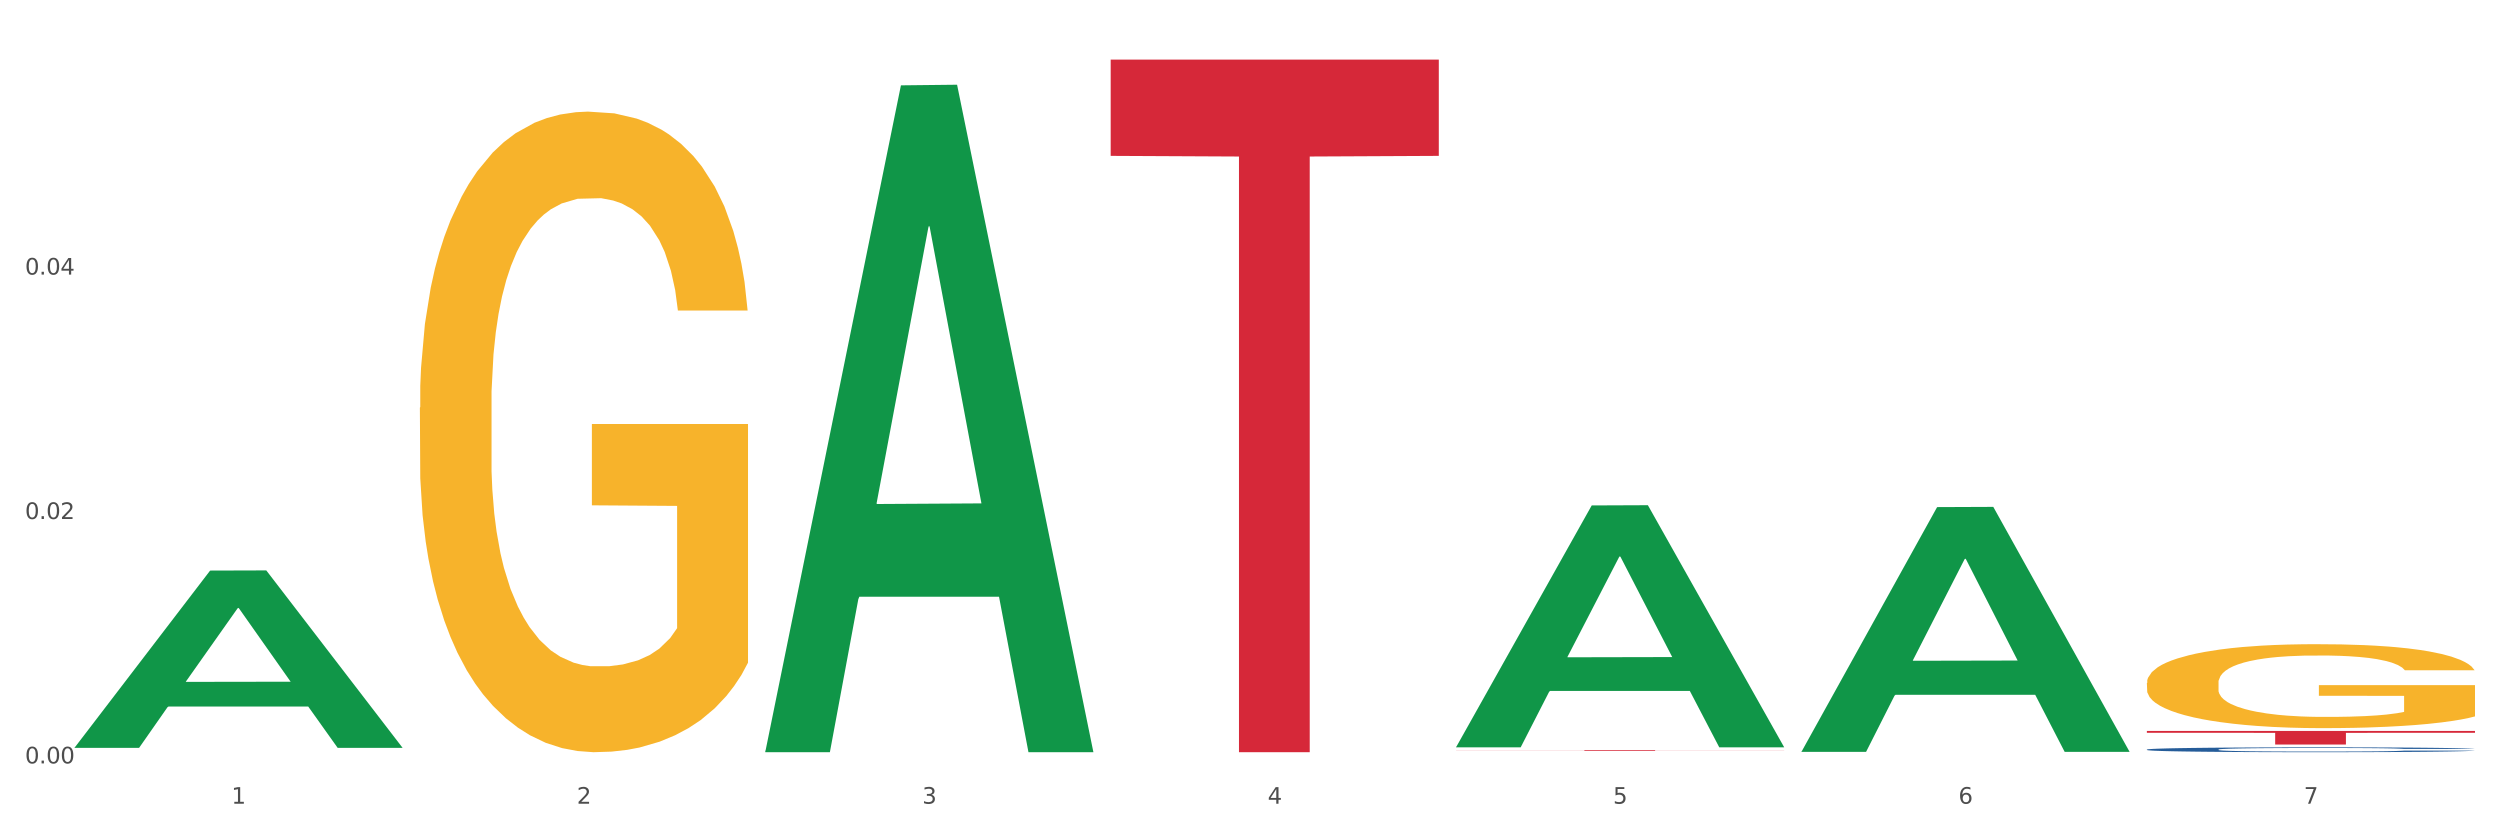
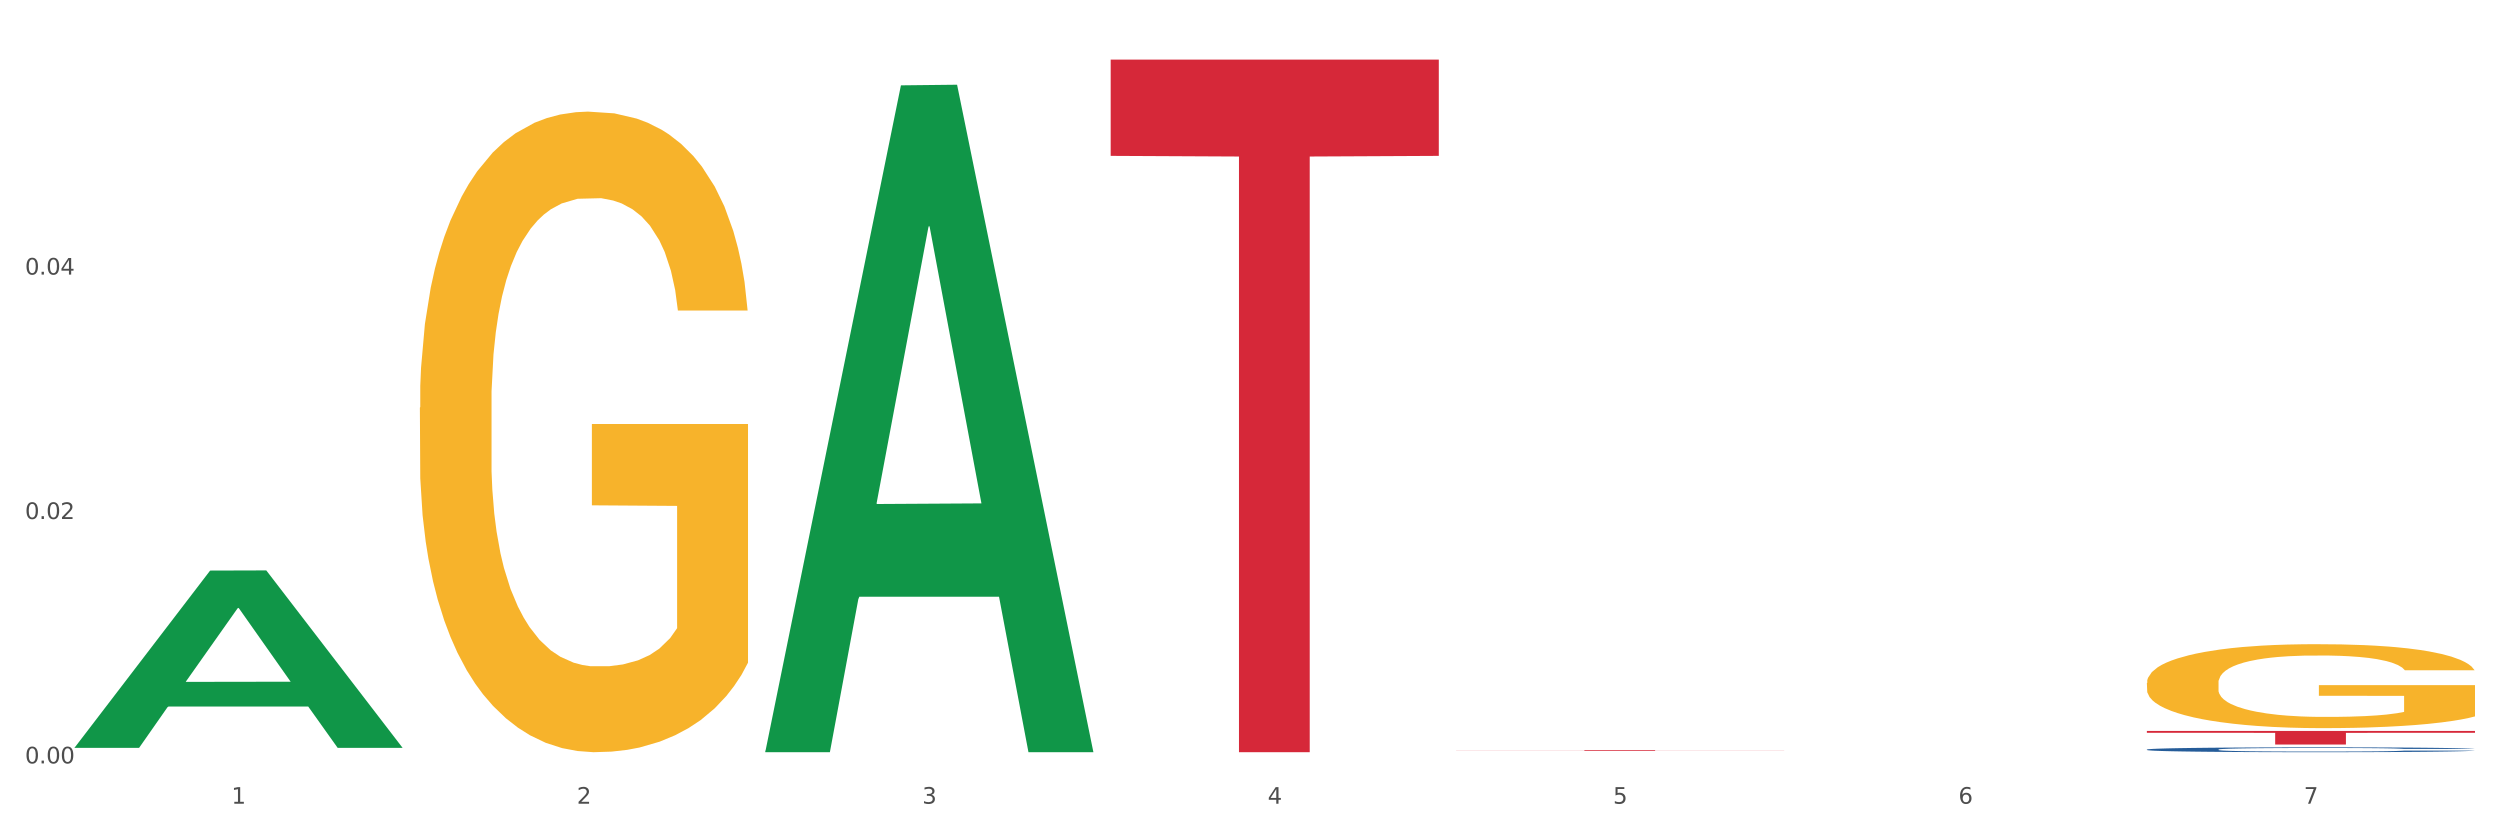
<svg xmlns="http://www.w3.org/2000/svg" xmlns:xlink="http://www.w3.org/1999/xlink" width="1080pt" height="360pt" viewBox="0 0 1080 360" version="1.1">
  <rect x="0" y="0" width="1080" height="360" fill="#333333" stroke="none" />
  <defs>
    <style type="text/css">*{stroke-linejoin: round; stroke-linecap: butt}</style>
  </defs>
  <g id="figure_1">
    <g id="patch_1">
      <path d="M 0 360  L 1080 360  L 1080 0  L 0 0  z " style="fill: #ffffff; stroke: #ffffff; stroke-linejoin: miter" />
    </g>
    <g id="axes_1">
      <g id="matplotlib.axis_1">
        <g id="xtick_1">
          <g id="text_1">
            <g style="fill: #4d4d4d" transform="translate(99.997 347.204) scale(0.096 -0.096)">
              <defs>
                <path id="DejaVuSans-31" d="M 794 531  L 1825 531  L 1825 4091  L 703 3866  L 703 4441  L 1819 4666  L 2450 4666  L 2450 531  L 3481 531  L 3481 0  L 794 0  L 794 531  z " transform="scale(0.016)" />
              </defs>
              <use xlink:href="#DejaVuSans-31" />
            </g>
          </g>
        </g>
        <g id="xtick_2">
          <g id="text_2">
            <g style="fill: #4d4d4d" transform="translate(249.209 347.204) scale(0.096 -0.096)">
              <defs>
                <path id="DejaVuSans-32" d="M 1228 531  L 3431 531  L 3431 0  L 469 0  L 469 531  Q 828 903 1448 1529  Q 2069 2156 2228 2338  Q 2531 2678 2651 2914  Q 2772 3150 2772 3378  Q 2772 3750 2511 3984  Q 2250 4219 1831 4219  Q 1534 4219 1204 4116  Q 875 4013 500 3803  L 500 4441  Q 881 4594 1212 4672  Q 1544 4750 1819 4750  Q 2544 4750 2975 4387  Q 3406 4025 3406 3419  Q 3406 3131 3298 2873  Q 3191 2616 2906 2266  Q 2828 2175 2409 1742  Q 1991 1309 1228 531  z " transform="scale(0.016)" />
              </defs>
              <use xlink:href="#DejaVuSans-32" />
            </g>
          </g>
        </g>
        <g id="xtick_3">
          <g id="text_3">
            <g style="fill: #4d4d4d" transform="translate(398.421 347.204) scale(0.096 -0.096)">
              <defs>
                <path id="DejaVuSans-33" d="M 2597 2516  Q 3050 2419 3304 2112  Q 3559 1806 3559 1356  Q 3559 666 3084 287  Q 2609 -91 1734 -91  Q 1441 -91 1130 -33  Q 819 25 488 141  L 488 750  Q 750 597 1062 519  Q 1375 441 1716 441  Q 2309 441 2620 675  Q 2931 909 2931 1356  Q 2931 1769 2642 2001  Q 2353 2234 1838 2234  L 1294 2234  L 1294 2753  L 1863 2753  Q 2328 2753 2575 2939  Q 2822 3125 2822 3475  Q 2822 3834 2567 4026  Q 2313 4219 1838 4219  Q 1578 4219 1281 4162  Q 984 4106 628 3988  L 628 4550  Q 988 4650 1302 4700  Q 1616 4750 1894 4750  Q 2613 4750 3031 4423  Q 3450 4097 3450 3541  Q 3450 3153 3228 2886  Q 3006 2619 2597 2516  z " transform="scale(0.016)" />
              </defs>
              <use xlink:href="#DejaVuSans-33" />
            </g>
          </g>
        </g>
        <g id="xtick_4">
          <g id="text_4">
            <g style="fill: #4d4d4d" transform="translate(547.634 347.204) scale(0.096 -0.096)">
              <defs>
                <path id="DejaVuSans-34" d="M 2419 4116  L 825 1625  L 2419 1625  L 2419 4116  z M 2253 4666  L 3047 4666  L 3047 1625  L 3713 1625  L 3713 1100  L 3047 1100  L 3047 0  L 2419 0  L 2419 1100  L 313 1100  L 313 1709  L 2253 4666  z " transform="scale(0.016)" />
              </defs>
              <use xlink:href="#DejaVuSans-34" />
            </g>
          </g>
        </g>
        <g id="xtick_5">
          <g id="text_5">
            <g style="fill: #4d4d4d" transform="translate(696.846 347.204) scale(0.096 -0.096)">
              <defs>
                <path id="DejaVuSans-35" d="M 691 4666  L 3169 4666  L 3169 4134  L 1269 4134  L 1269 2991  Q 1406 3038 1543 3061  Q 1681 3084 1819 3084  Q 2600 3084 3056 2656  Q 3513 2228 3513 1497  Q 3513 744 3044 326  Q 2575 -91 1722 -91  Q 1428 -91 1123 -41  Q 819 9 494 109  L 494 744  Q 775 591 1075 516  Q 1375 441 1709 441  Q 2250 441 2565 725  Q 2881 1009 2881 1497  Q 2881 1984 2565 2268  Q 2250 2553 1709 2553  Q 1456 2553 1204 2497  Q 953 2441 691 2322  L 691 4666  z " transform="scale(0.016)" />
              </defs>
              <use xlink:href="#DejaVuSans-35" />
            </g>
          </g>
        </g>
        <g id="xtick_6">
          <g id="text_6">
            <g style="fill: #4d4d4d" transform="translate(846.058 347.204) scale(0.096 -0.096)">
              <defs>
                <path id="DejaVuSans-36" d="M 2113 2584  Q 1688 2584 1439 2293  Q 1191 2003 1191 1497  Q 1191 994 1439 701  Q 1688 409 2113 409  Q 2538 409 2786 701  Q 3034 994 3034 1497  Q 3034 2003 2786 2293  Q 2538 2584 2113 2584  z M 3366 4563  L 3366 3988  Q 3128 4100 2886 4159  Q 2644 4219 2406 4219  Q 1781 4219 1451 3797  Q 1122 3375 1075 2522  Q 1259 2794 1537 2939  Q 1816 3084 2150 3084  Q 2853 3084 3261 2657  Q 3669 2231 3669 1497  Q 3669 778 3244 343  Q 2819 -91 2113 -91  Q 1303 -91 875 529  Q 447 1150 447 2328  Q 447 3434 972 4092  Q 1497 4750 2381 4750  Q 2619 4750 2861 4703  Q 3103 4656 3366 4563  z " transform="scale(0.016)" />
              </defs>
              <use xlink:href="#DejaVuSans-36" />
            </g>
          </g>
        </g>
        <g id="xtick_7">
          <g id="text_7">
            <g style="fill: #4d4d4d" transform="translate(995.27 347.204) scale(0.096 -0.096)">
              <defs>
                <path id="DejaVuSans-37" d="M 525 4666  L 3525 4666  L 3525 4397  L 1831 0  L 1172 0  L 2766 4134  L 525 4134  L 525 4666  z " transform="scale(0.016)" />
              </defs>
              <use xlink:href="#DejaVuSans-37" />
            </g>
          </g>
        </g>
        <g id="xtick_8" />
        <g id="xtick_9" />
        <g id="xtick_10" />
        <g id="xtick_11" />
        <g id="xtick_12" />
        <g id="xtick_13" />
      </g>
      <g id="matplotlib.axis_2">
        <g id="ytick_1">
          <g id="text_8">
            <g style="fill: #4d4d4d" transform="translate(10.8 329.798) scale(0.096 -0.096)">
              <defs>
                <path id="DejaVuSans-30" d="M 2034 4250  Q 1547 4250 1301 3770  Q 1056 3291 1056 2328  Q 1056 1369 1301 889  Q 1547 409 2034 409  Q 2525 409 2770 889  Q 3016 1369 3016 2328  Q 3016 3291 2770 3770  Q 2525 4250 2034 4250  z M 2034 4750  Q 2819 4750 3233 4129  Q 3647 3509 3647 2328  Q 3647 1150 3233 529  Q 2819 -91 2034 -91  Q 1250 -91 836 529  Q 422 1150 422 2328  Q 422 3509 836 4129  Q 1250 4750 2034 4750  z " transform="scale(0.016)" />
                <path id="DejaVuSans-2e" d="M 684 794  L 1344 794  L 1344 0  L 684 0  L 684 794  z " transform="scale(0.016)" />
              </defs>
              <use xlink:href="#DejaVuSans-30" />
              <use xlink:href="#DejaVuSans-2e" transform="translate(63.623 0)" />
              <use xlink:href="#DejaVuSans-30" transform="translate(95.41 0)" />
              <use xlink:href="#DejaVuSans-30" transform="translate(159.033 0)" />
            </g>
          </g>
        </g>
        <g id="ytick_2">
          <g id="text_9">
            <g style="fill: #4d4d4d" transform="translate(10.8 224.21) scale(0.096 -0.096)">
              <use xlink:href="#DejaVuSans-30" />
              <use xlink:href="#DejaVuSans-2e" transform="translate(63.623 0)" />
              <use xlink:href="#DejaVuSans-30" transform="translate(95.41 0)" />
              <use xlink:href="#DejaVuSans-32" transform="translate(159.033 0)" />
            </g>
          </g>
        </g>
        <g id="ytick_3">
          <g id="text_10">
            <g style="fill: #4d4d4d" transform="translate(10.8 118.623) scale(0.096 -0.096)">
              <use xlink:href="#DejaVuSans-30" />
              <use xlink:href="#DejaVuSans-2e" transform="translate(63.623 0)" />
              <use xlink:href="#DejaVuSans-30" transform="translate(95.41 0)" />
              <use xlink:href="#DejaVuSans-34" transform="translate(159.033 0)" />
            </g>
          </g>
        </g>
        <g id="ytick_4" />
        <g id="ytick_5" />
        <g id="ytick_6" />
      </g>
      <g id="PolyCollection_1">
        <path d="M 32.175 322.933  L 32.321 322.861  L 90.775 246.486  L 115.034 246.414  L 173.927 323.077  L 145.869 323.077  L 133.155 305.225  L 72.801 305.225  L 72.362 305.513  L 60.087 323.077  L 32.175 323.077  L 32.175 322.933  L 80.4 294.571  L 125.556 294.499  L 103.197 262.754  L 102.905 262.61  L 102.612 262.826  L 80.254 294.499  L 80.4 294.571  L 32.175 322.933  z " clip-path="url(#pf444e8f4f6)" style="fill: #109648" />
        <path d="M 927.448 323.792  L 927.616 323.79  L 927.616 323.736  L 928.119 323.663  L 929.962 323.529  L 932.307 323.427  L 936.329 323.308  L 938.507 323.258  L 941.355 323.202  L 947.22 323.112  L 953.922 323.035  L 958.614 322.993  L 962.132 322.966  L 970.007 322.918  L 974.531 322.897  L 979.223 322.88  L 983.244 322.868  L 989.946 322.855  L 995.308 322.849  L 1001.508 322.847  L 1006.702 322.849  L 1013.572 322.856  L 1023.625 322.88  L 1027.479 322.893  L 1032.673 322.916  L 1038.035 322.947  L 1042.391 322.977  L 1047.418 323.022  L 1052.612 323.079  L 1057.639 323.152  L 1061.157 323.219  L 1064.006 323.29  L 1066.519 323.377  L 1068.362 323.471  L 1069.2 323.55  L 1038.537 323.55  L 1037.7 323.479  L 1036.024 323.402  L 1034.349 323.35  L 1032.505 323.308  L 1029.657 323.26  L 1027.144 323.229  L 1022.955 323.193  L 1019.101 323.169  L 1015.917 323.156  L 1012.064 323.145  L 1003.854 323.133  L 997.989 323.133  L 994.303 323.137  L 989.779 323.146  L 985.925 323.16  L 981.401 323.183  L 977.882 323.208  L 974.364 323.241  L 972.353 323.264  L 969.337 323.306  L 967.326 323.34  L 964.646 323.4  L 963.138 323.442  L 960.457 323.552  L 959.284 323.632  L 958.781 323.688  L 958.446 323.749  L 958.446 324.049  L 959.451 324.183  L 960.289 324.241  L 961.63 324.306  L 964.143 324.391  L 967.829 324.473  L 971.683 324.533  L 974.866 324.569  L 977.882 324.596  L 980.898 324.617  L 984.585 324.637  L 987.601 324.648  L 992.125 324.66  L 997.486 324.665  L 1001.675 324.665  L 1010.221 324.656  L 1014.074 324.646  L 1017.761 324.633  L 1021.782 324.612  L 1024.965 324.589  L 1026.809 324.571  L 1029.825 324.535  L 1032.17 324.496  L 1034.181 324.452  L 1035.521 324.414  L 1037.029 324.356  L 1038.202 324.291  L 1038.537 324.256  L 1069.2 324.256  L 1068.53 324.325  L 1067.357 324.393  L 1065.011 324.483  L 1063.168 324.535  L 1060.32 324.598  L 1057.304 324.652  L 1053.115 324.711  L 1049.261 324.756  L 1045.24 324.794  L 1040.883 324.829  L 1033.008 324.877  L 1030.16 324.89  L 1024.128 324.913  L 1019.436 324.926  L 1012.566 324.94  L 1005.529 324.948  L 998.157 324.95  L 991.622 324.946  L 984.417 324.934  L 979.893 324.923  L 974.866 324.905  L 969.002 324.878  L 963.473 324.846  L 958.279 324.807  L 953.419 324.763  L 948.895 324.713  L 943.031 324.631  L 938.675 324.55  L 935.491 324.475  L 933.313 324.412  L 931.135 324.331  L 929.962 324.276  L 928.119 324.141  L 927.448 324.016  L 927.448 323.792  z " clip-path="url(#pf444e8f4f6)" style="fill: #255c99" />
        <path d="M 479.812 25.759  L 621.563 25.759  L 621.563 67.337  L 565.803 67.618  L 565.803 324.95  L 535.236 324.95  L 535.236 67.618  L 479.812 67.337  L 479.812 26.04  L 479.812 25.759  z " clip-path="url(#pf444e8f4f6)" style="fill: #d62839" />
        <path d="M 629.024 324.041  L 770.776 324.041  L 770.776 324.086  L 715.015 324.086  L 715.015 324.364  L 684.448 324.364  L 684.448 324.086  L 629.024 324.086  L 629.024 324.041  L 629.024 324.041  z " clip-path="url(#pf444e8f4f6)" style="fill: #d62839" />
        <path d="M 927.448 315.761  L 1069.2 315.761  L 1069.2 316.579  L 1013.44 316.585  L 1013.44 321.645  L 982.873 321.645  L 982.873 316.585  L 927.448 316.579  L 927.448 315.767  L 927.448 315.761  z " clip-path="url(#pf444e8f4f6)" style="fill: #d62839" />
        <path d="M 927.448 295.049  L 927.616 295.016  L 927.616 293.824  L 927.95 292.797  L 929.624 290.312  L 932.134 288.258  L 933.975 287.165  L 935.816 286.271  L 937.992 285.377  L 940.67 284.449  L 945.523 283.091  L 948.535 282.395  L 952.217 281.667  L 958.912 280.607  L 963.765 280.01  L 968.786 279.513  L 976.986 278.917  L 982.342 278.652  L 988.032 278.453  L 994.893 278.321  L 1000.081 278.288  L 1011.462 278.387  L 1021.168 278.685  L 1025.854 278.917  L 1031.879 279.315  L 1035.059 279.58  L 1040.247 280.11  L 1045.603 280.805  L 1049.284 281.402  L 1054.807 282.528  L 1058.991 283.654  L 1062.84 285.045  L 1064.849 286.006  L 1066.355 286.9  L 1067.694 287.927  L 1069.033 289.55  L 1038.908 289.55  L 1037.737 288.391  L 1035.896 287.298  L 1033.218 286.238  L 1030.875 285.575  L 1026.859 284.747  L 1023.177 284.217  L 1019.328 283.82  L 1014.642 283.488  L 1010.96 283.323  L 1005.772 283.19  L 995.563 283.223  L 988.701 283.488  L 984.015 283.82  L 981.003 284.118  L 978.325 284.449  L 975.313 284.913  L 971.798 285.608  L 969.288 286.238  L 966.777 287.033  L 964.769 287.828  L 962.928 288.755  L 961.422 289.749  L 960.25 290.776  L 959.246 292.035  L 958.409 294.122  L 958.409 298.66  L 958.744 299.687  L 959.581 301.045  L 960.585 302.072  L 962.259 303.297  L 963.765 304.125  L 966.61 305.318  L 969.79 306.312  L 972.3 306.941  L 974.81 307.471  L 979.162 308.2  L 984.015 308.796  L 988.199 309.16  L 993.889 309.492  L 997.738 309.624  L 1001.086 309.69  L 1009.286 309.69  L 1015.144 309.591  L 1021.671 309.359  L 1026.691 309.061  L 1030.875 308.697  L 1035.561 308.1  L 1038.574 307.537  L 1038.574 300.614  L 1001.755 300.581  L 1001.755 295.977  L 1069.2 295.977  L 1069.2 309.492  L 1066.355 310.187  L 1063.175 310.817  L 1059.828 311.38  L 1054.807 312.075  L 1048.782 312.738  L 1043.427 313.202  L 1037.737 313.599  L 1031.043 313.964  L 1022.34 314.295  L 1016.985 314.427  L 1010.29 314.527  L 1002.424 314.56  L 995.563 314.494  L 988.869 314.328  L 981.839 314.03  L 974.978 313.599  L 969.79 313.169  L 964.602 312.639  L 959.079 311.943  L 954.728 311.28  L 951.38 310.684  L 947.699 309.922  L 943.682 308.929  L 940.67 308.034  L 937.992 307.107  L 935.147 305.914  L 933.139 304.887  L 931.13 303.595  L 929.959 302.635  L 928.62 301.144  L 927.616 299.057  L 927.448 295.049  z " clip-path="url(#pf444e8f4f6)" style="fill: #f7b32b" />
        <path d="M 181.387 176.094  L 181.555 175.841  L 181.555 166.743  L 181.889 158.908  L 183.563 139.954  L 186.073 124.285  L 187.914 115.945  L 189.755 109.121  L 191.931 102.297  L 194.608 95.221  L 199.462 84.859  L 202.474 79.552  L 206.156 73.992  L 212.85 65.905  L 217.704 61.356  L 222.724 57.565  L 230.925 53.016  L 236.28 50.994  L 241.971 49.477  L 248.832 48.467  L 254.02 48.214  L 265.401 48.972  L 275.107 51.247  L 279.793 53.016  L 285.818 56.048  L 288.998 58.07  L 294.186 62.114  L 299.541 67.421  L 303.223 71.97  L 308.746 80.563  L 312.93 89.156  L 316.779 99.77  L 318.788 107.099  L 320.294 113.923  L 321.633 121.757  L 322.971 134.141  L 292.847 134.141  L 291.676 125.295  L 289.835 116.955  L 287.157 108.868  L 284.814 103.814  L 280.797 97.496  L 277.116 93.452  L 273.266 90.419  L 268.58 87.892  L 264.899 86.628  L 259.71 85.617  L 249.502 85.87  L 242.64 87.892  L 237.954 90.419  L 234.942 92.694  L 232.264 95.221  L 229.251 98.759  L 225.737 104.066  L 223.227 108.868  L 220.716 114.934  L 218.708 120.999  L 216.867 128.075  L 215.361 135.657  L 214.189 143.492  L 213.185 153.095  L 212.348 169.017  L 212.348 203.641  L 212.683 211.475  L 213.52 221.837  L 214.524 229.672  L 216.198 239.022  L 217.704 245.341  L 220.549 254.439  L 223.729 262.021  L 226.239 266.822  L 228.749 270.866  L 233.101 276.426  L 237.954 280.975  L 242.138 283.755  L 247.828 286.282  L 251.677 287.293  L 255.024 287.799  L 263.225 287.799  L 269.082 287.041  L 275.609 285.271  L 280.63 282.997  L 284.814 280.217  L 289.5 275.668  L 292.512 271.371  L 292.512 218.552  L 255.694 218.299  L 255.694 183.17  L 323.139 183.17  L 323.139 286.282  L 320.294 291.59  L 317.114 296.391  L 313.767 300.688  L 308.746 305.995  L 302.721 311.05  L 297.366 314.588  L 291.676 317.62  L 284.981 320.4  L 276.279 322.928  L 270.923 323.939  L 264.229 324.697  L 256.363 324.95  L 249.502 324.444  L 242.807 323.18  L 235.778 320.906  L 228.917 317.62  L 223.729 314.335  L 218.541 310.291  L 213.018 304.984  L 208.666 299.93  L 205.319 295.38  L 201.637 289.568  L 197.621 281.986  L 194.608 275.162  L 191.931 268.086  L 189.086 258.988  L 187.077 251.153  L 185.069 241.297  L 183.898 233.968  L 182.559 222.595  L 181.555 206.673  L 181.387 176.094  z " clip-path="url(#pf444e8f4f6)" style="fill: #f7b32b" />
-         <path d="M 778.236 324.602  L 778.382 324.502  L 836.837 219.069  L 861.095 218.97  L 919.988 324.8  L 891.93 324.8  L 879.216 300.156  L 818.862 300.156  L 818.423 300.554  L 806.148 324.8  L 778.236 324.8  L 778.236 324.602  L 826.461 285.449  L 871.617 285.35  L 849.258 241.527  L 848.966 241.329  L 848.674 241.627  L 826.315 285.35  L 826.461 285.449  L 778.236 324.602  z " clip-path="url(#pf444e8f4f6)" style="fill: #109648" />
-         <path d="M 629.024 322.643  L 629.17 322.545  L 687.624 218.345  L 711.883 218.246  L 770.776 322.839  L 742.717 322.839  L 730.004 298.483  L 669.65 298.483  L 669.211 298.876  L 656.936 322.839  L 629.024 322.839  L 629.024 322.643  L 677.249 283.948  L 722.405 283.85  L 700.046 240.54  L 699.754 240.343  L 699.461 240.638  L 677.103 283.85  L 677.249 283.948  L 629.024 322.643  z " clip-path="url(#pf444e8f4f6)" style="fill: #109648" />
        <path d="M 330.599 324.408  L 330.746 324.137  L 389.2 36.869  L 413.458 36.598  L 472.351 324.95  L 444.293 324.95  L 431.579 257.803  L 371.225 257.803  L 370.787 258.886  L 358.511 324.95  L 330.599 324.95  L 330.599 324.408  L 378.824 217.731  L 423.98 217.461  L 401.621 98.059  L 401.329 97.517  L 401.037 98.329  L 378.678 217.461  L 378.824 217.731  L 330.599 324.408  z " clip-path="url(#pf444e8f4f6)" style="fill: #109648" />
      </g>
    </g>
  </g>
  <defs>
    <clipPath id="pf444e8f4f6">
      <rect x="32.175" y="10.8" width="1037.025" height="329.109" />
    </clipPath>
  </defs>
</svg>